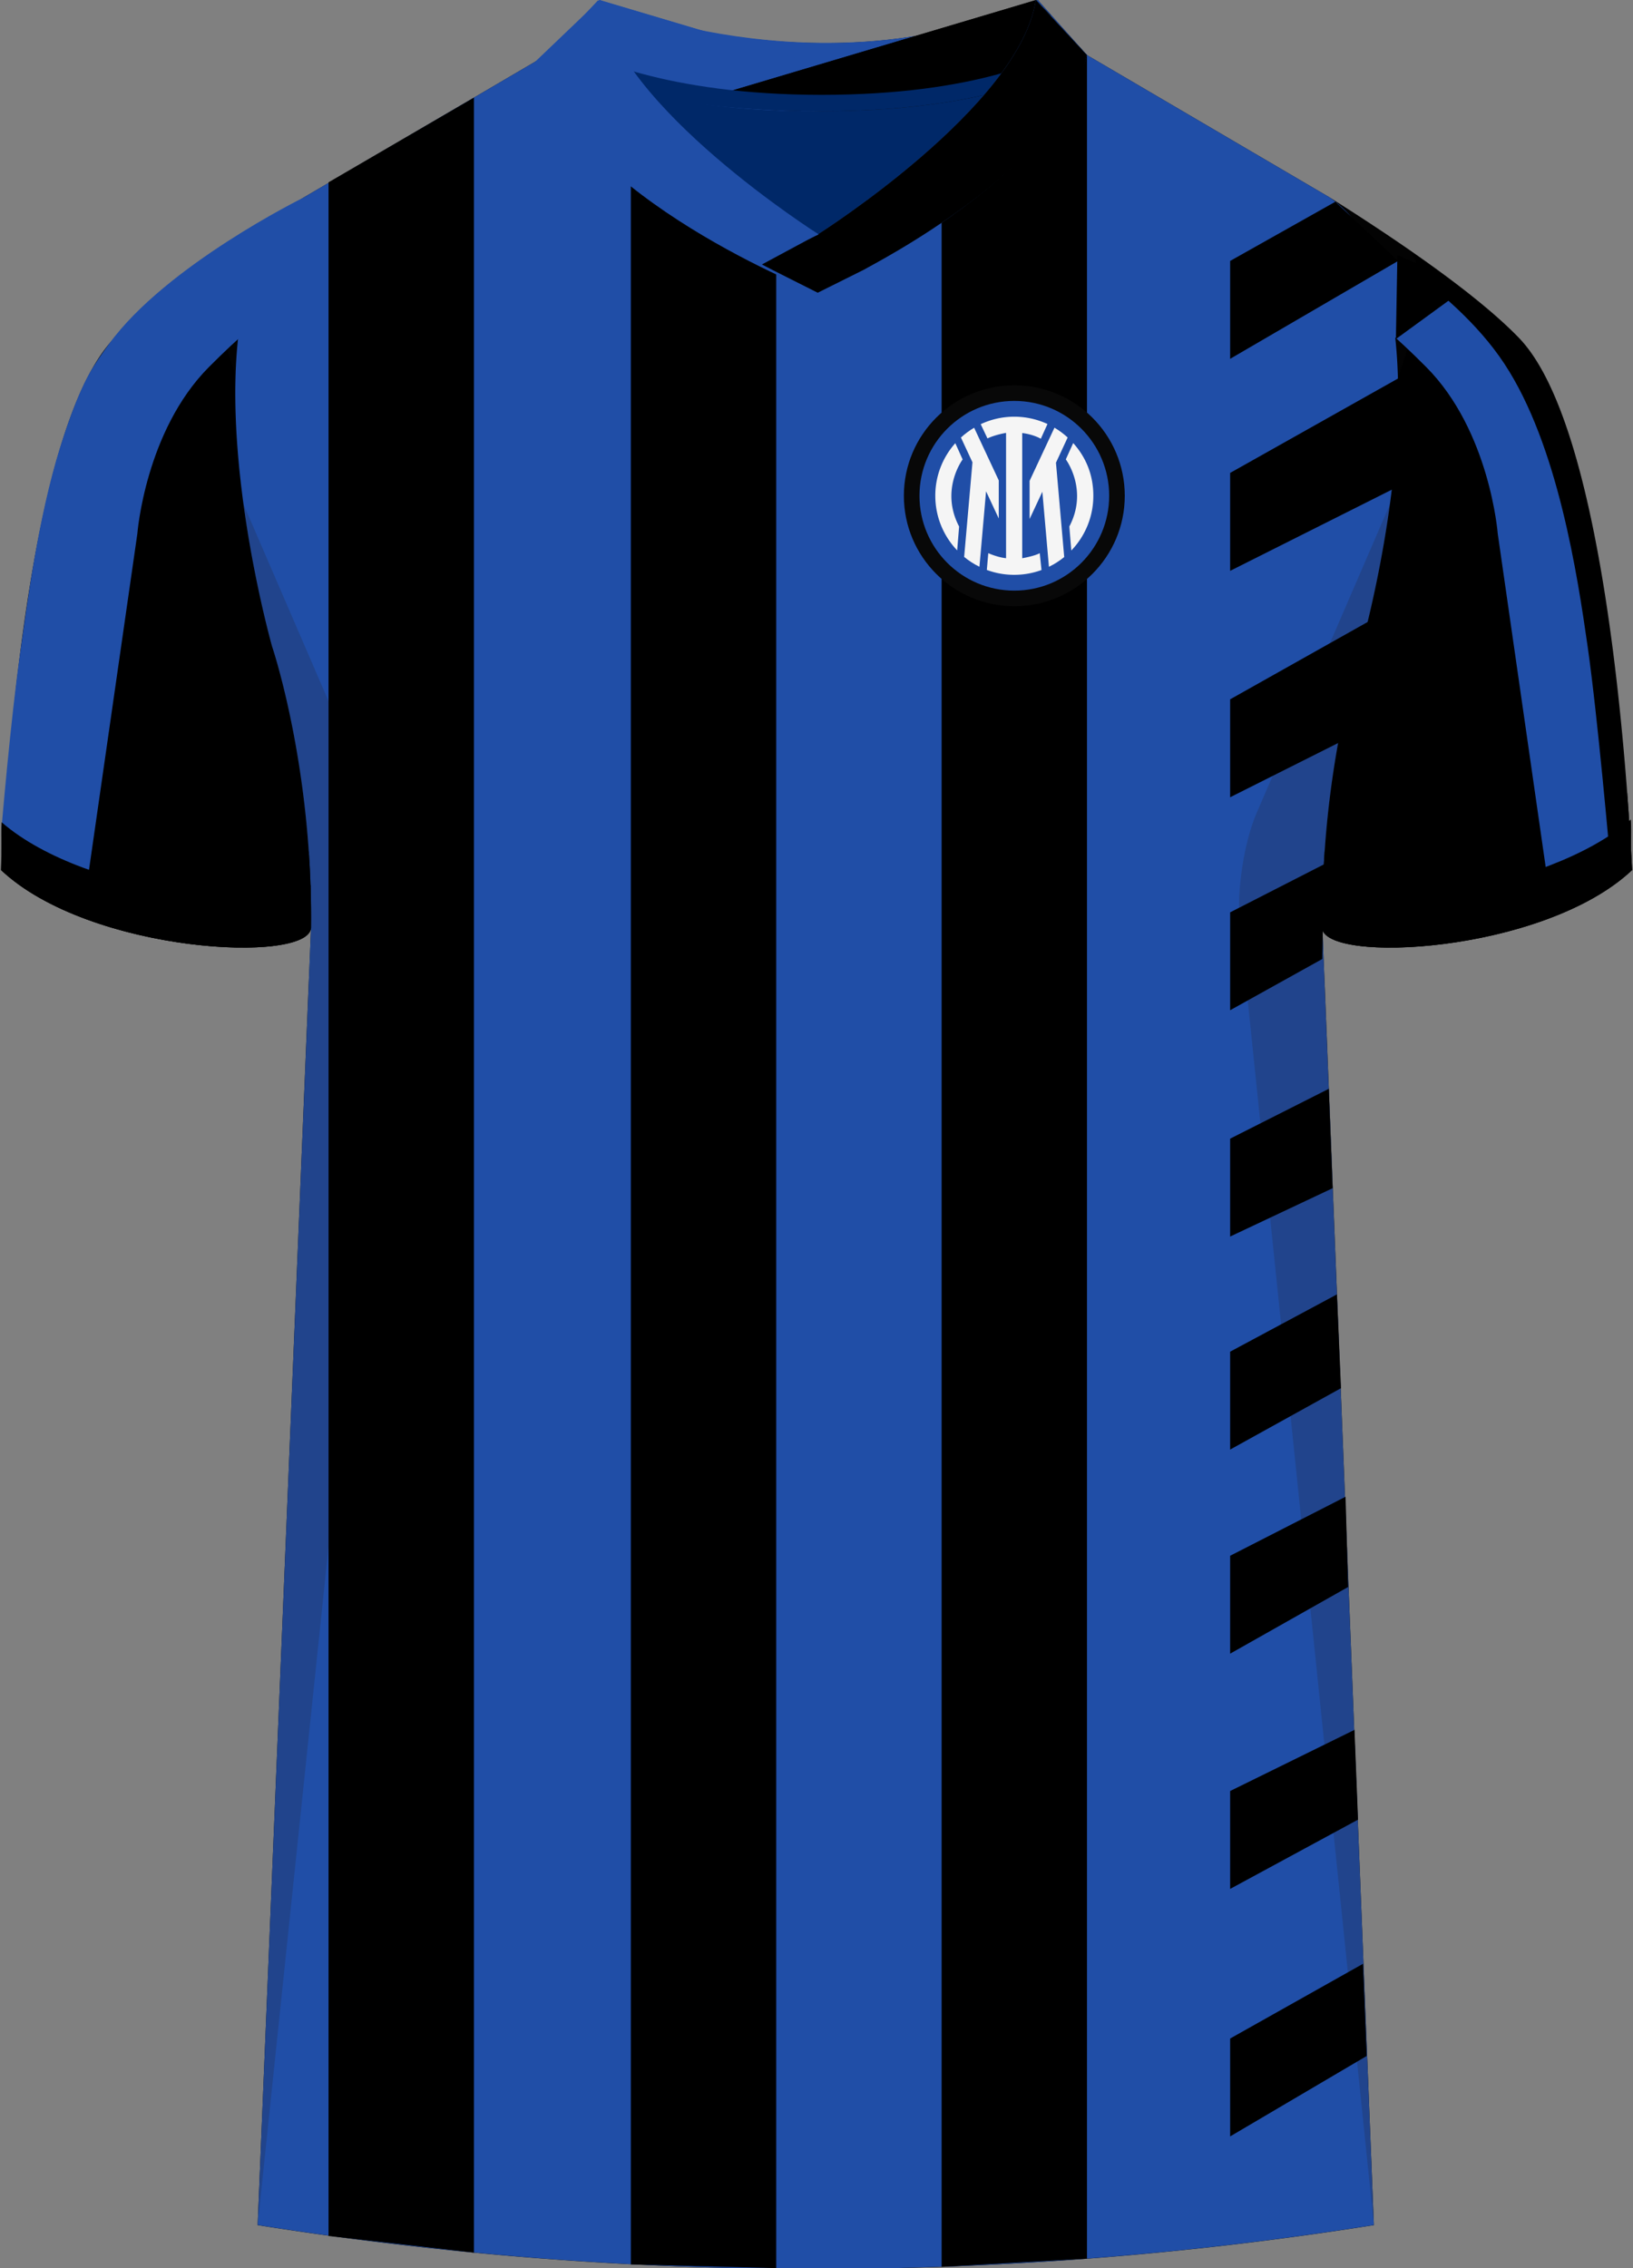
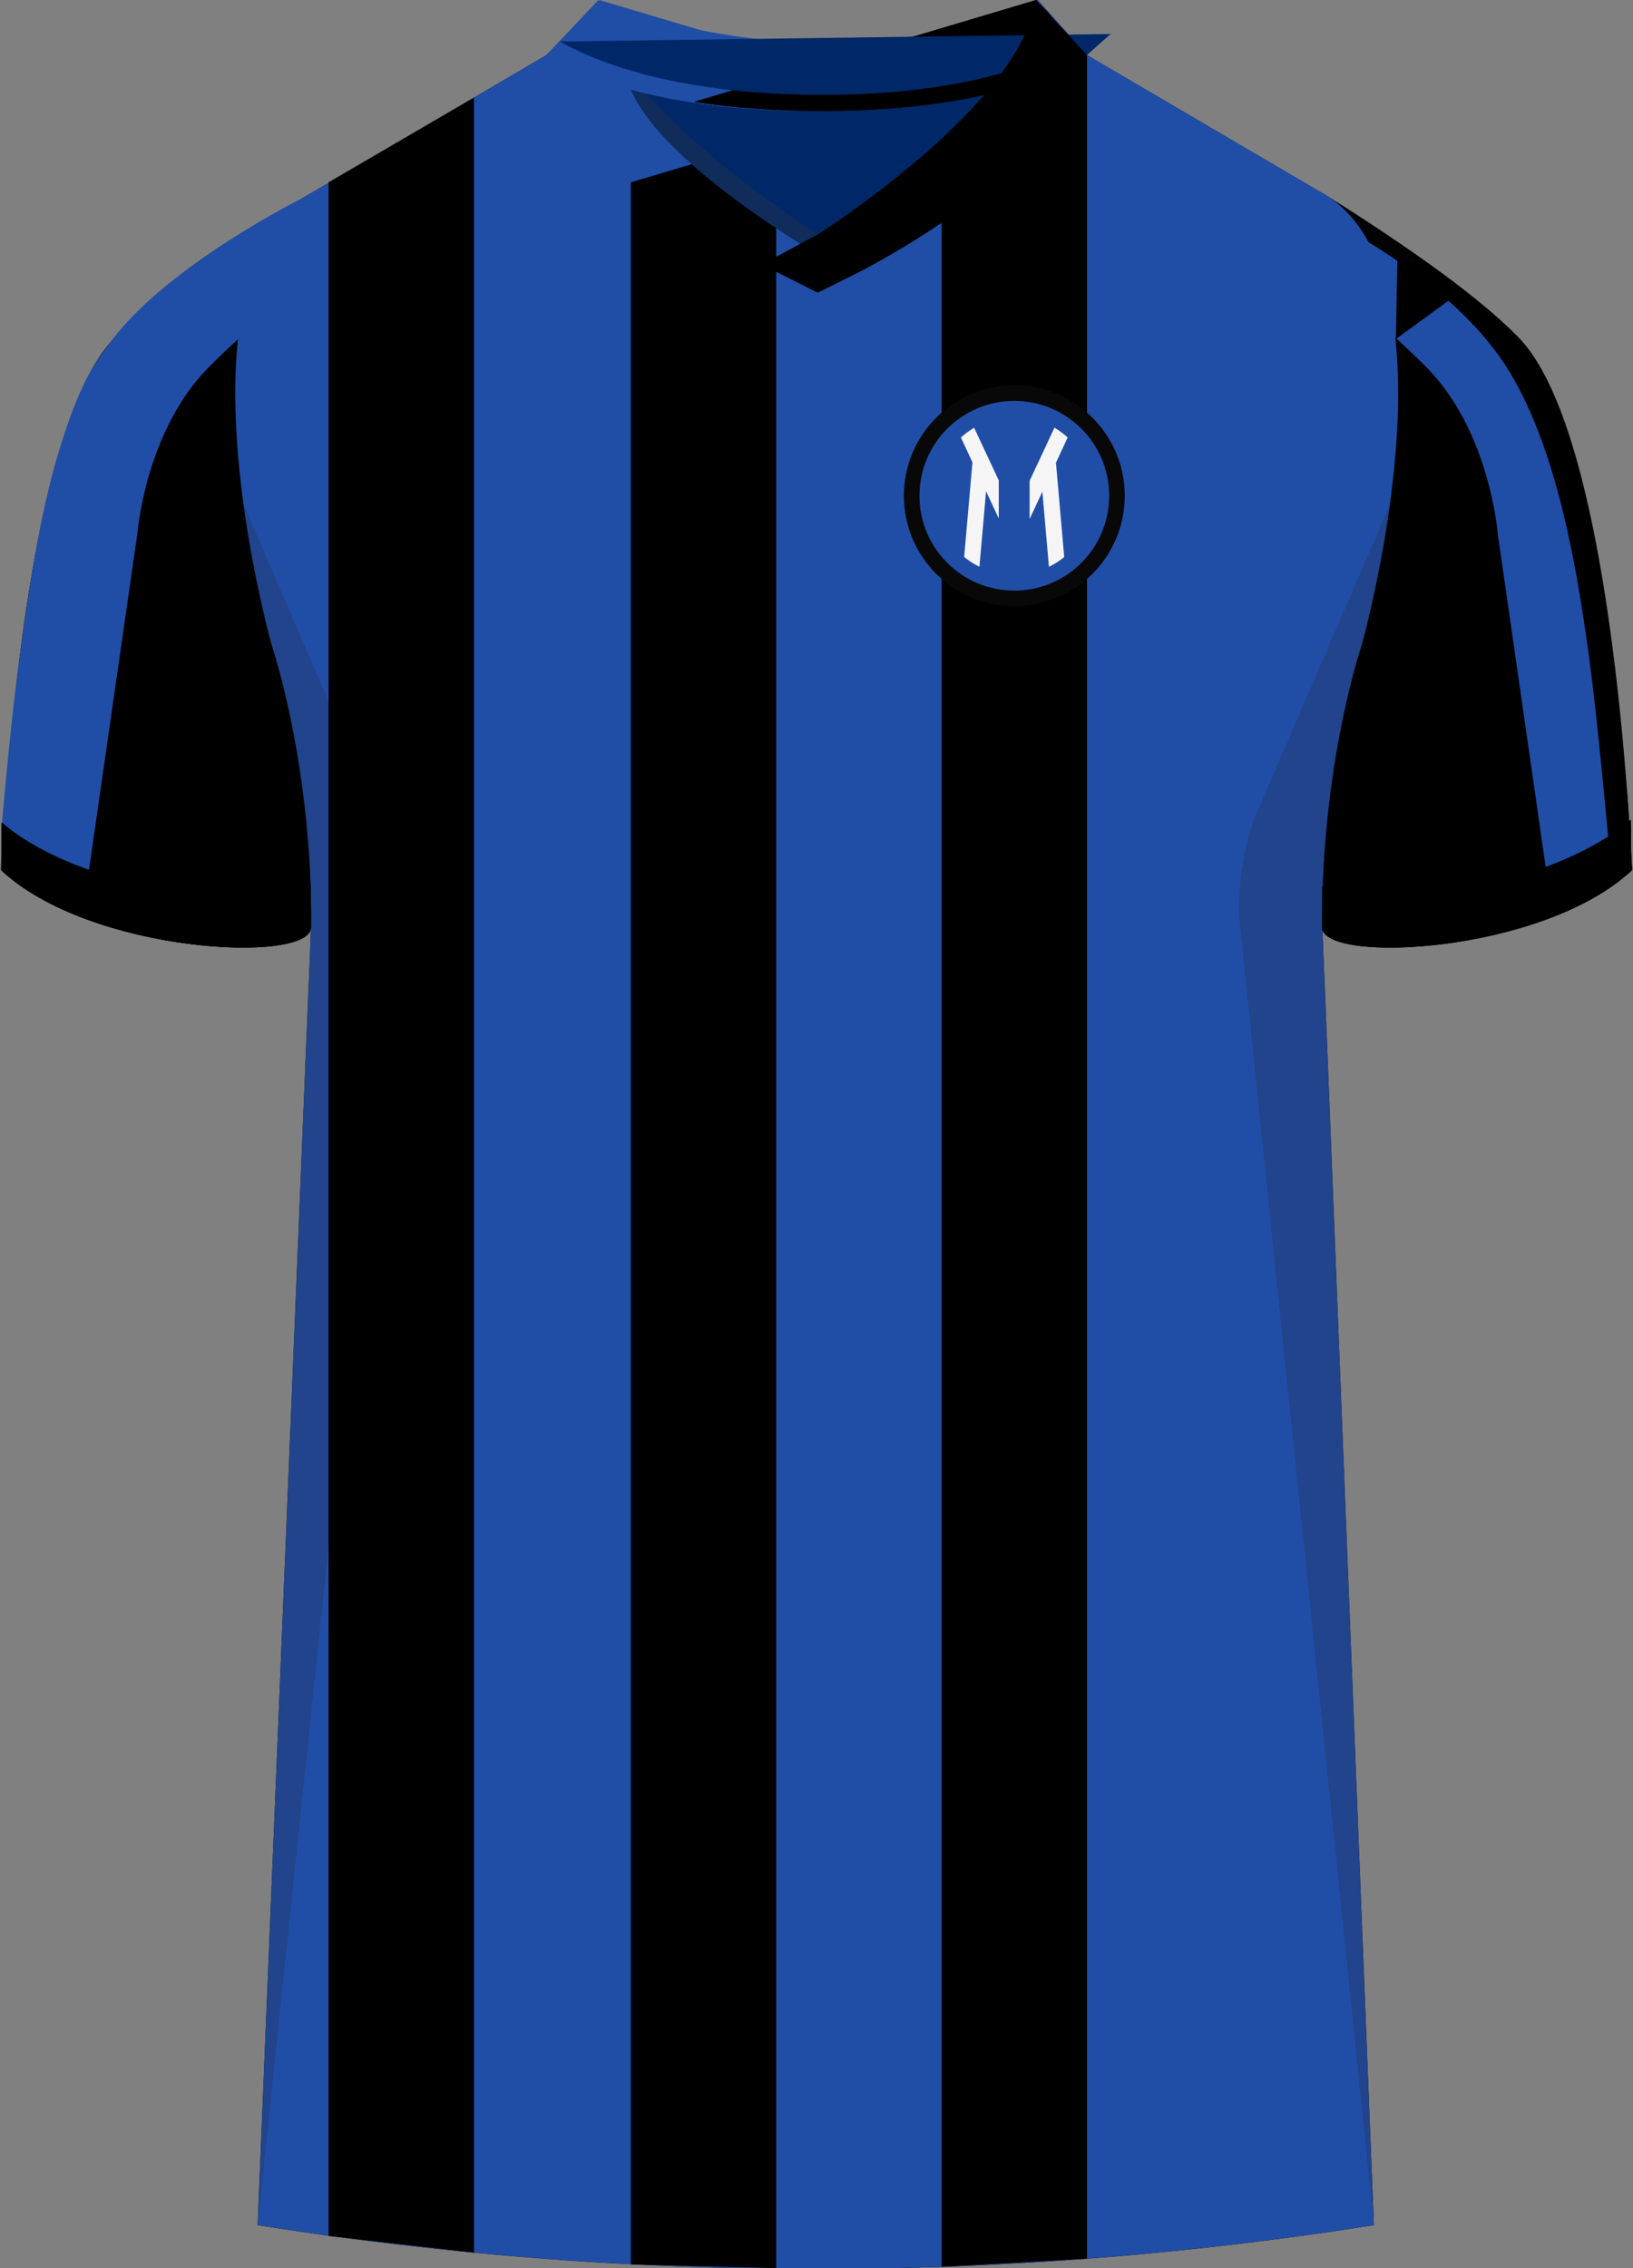
<svg xmlns="http://www.w3.org/2000/svg" viewBox="0 0 360 500">
  <rect x="0" y="0" width="360" height="500" fill="#808080" stroke="none" />
  <defs>
    <style>.cls-1{fill:#080808}.cls-2{fill:#204ea7}.cls-3,.cls-4{fill:#231f20}.cls-5{isolation:isolate}.cls-6{mix-blend-mode:multiply;opacity:.2}.cls-4{opacity:.5}.cls-7{fill:#f5f5f5}.cls-8{fill:#0f2c5b}.cls-9{fill:#002868}</style>
  </defs>
  <g class="cls-5">
    <g id="Bovenop">
      <g>
        <path id="Jersey_Color" d="M293.2 43.57c16.69 10.52 32.92 21.85 41.68 30.94 18.05 18.72 23.45 88.61 24.92 117.3-19.56 18.44-68.2 20.76-68.28 12.63l11.35 286.08a786.54 786.54 0 0 1-246.07 0l11.77-286.08c-.08 8.13-48.73 5.8-68.28-12.63 1.47-28.68 6.87-98.58 24.92-117.3 8.76-9.09 24.99-20.42 41.68-30.94l53.58-31.43L131.85.28s48.99 20.95 96.94-.28l10.82 12.13 53.58 31.43Z" />
        <g id="Body">
          <g id="Body-2" data-name="Body">
            <path d="m239.62 12.13 53.58 31.43c29.13 20.49 6.91 98.93 6.91 98.93s-8.95 26.4-8.59 61.93l11.35 286.08a786.54 786.54 0 0 1-246.07 0l11.77-286.08c.37-35.53-8.59-61.93-8.59-61.93s-22.22-78.45 6.91-98.93l54.21-31.8 118.52.37Z" class="cls-2" />
          </g>
        </g>
        <g id="Cuffs">
          <g>
            <path d="M.29 191.8c.24-4.71.59-10.52 1.08-17.04 19.01 16.51 61.66 19.33 66.71 12.96.36 5.27.55 10.87.49 16.72-.08 8.13-48.73 5.8-68.28-12.63ZM359.8 191.8c-.24-4.71-.59-10.52-1.08-17.04-19.01 16.51-61.66 19.33-66.71 12.96-.36 5.27-.55 10.87-.49 16.72.08 8.13 48.73 5.8 68.28-12.63Z" />
          </g>
        </g>
        <g id="Shading" class="cls-6">
          <path d="M67.97 217.86c3.28-42.1-8-75.35-8-75.35s-3.92-13.84-6.31-31.41l29.42 68.13c2.77 6.4 4.43 17.31 3.71 24.24L56.81 490.51l11.17-272.66ZM292.13 217.86c-3.28-42.1 8-75.35 8-75.35s3.92-13.84 6.31-31.41l-29.42 68.13c-2.77 6.4-4.43 17.31-3.71 24.24l29.57 287.04-10.75-272.66Z" class="cls-3" />
          <path d="M50.72 54.18c5.17-3.55 10.65-7.13 16.17-10.62-10.67 7.5-14.45 22.78-14.95 39.13 0 0-8.61-23.09-1.22-28.52ZM309.9 54.54a537.69 537.69 0 0 0-16.71-10.98c10.67 7.5 14.61 22.78 15.12 39.13 0 0 8.98-22.73 1.59-28.16Z" class="cls-4" />
        </g>
        <path d="M228.79 0c-47.95 21.23-96.97.09-96.97.09l-11.34 12.04s17.44 12.57 60.3 12.58c41.56-.02 57.88-11.83 58.84-12.58L228.78 0Z" class="cls-2" />
        <path d="m104.48 496.58-32.05-3.67V40.19l32.05-18.67v475.06zM171.12 500l-32.05-.82V40.19l32.05-9.53V500zM239.63 497.92l-32.05 1.79V40.19l32.05-28.06v485.79z" />
        <path d="M66.89 43.57S36.66 58.46 24.07 75.78c-.88 1.2-2.39 3.29-3.61 5.27-2.64 4.27-5.11 10.84-7.21 17.57-4.88 15.6-7.35 35.08-8.72 44.68C2.29 158.95.31 182.92.31 182.92l19.09 10.37 10.88-75.65s1.73-22.61 15.77-36.72 18.22-14.56 18.22-14.56l2.62-22.78ZM296.18 50.25s23.71 12.07 35.48 29.96c11.78 17.89 16.1 46.66 18.34 62.31 2.24 15.65 4.92 46.51 4.92 46.51l-13.86 4.25-10.88-75.65s-1.73-22.61-15.77-36.72-18.22-14.56-18.22-14.56v-16.1Z" class="cls-2" />
-         <path d="m294.39 44.47-23.2 13.05V79.1l37.03-21.58-13.83-13.05zM312.82 80.84l-41.63 23.41v21.59l42.62-21.4-.99-23.6zM312.82 130.75l-41.63 23.41v21.59l42.62-21.4-.99-23.6zM291.89 190.53l-20.7 10.59v21.58l20.32-11.3.38-20.87zM292.94 240.02l-21.75 10.99v21.58l22.6-10.66-.85-21.91zM294.73 285.34l-23.54 12.63v21.58l24.43-13.53-.89-20.68zM296.63 329.95l-25.44 13.01v21.58l26-14.69-.56-19.9zM298.6 381.34l-27.41 13.48v21.58l28.19-15.27-.78-19.79zM300.48 432.91l-29.29 16.47v21.58l30.1-17.73-.81-20.32z" />
        <path d="m315.89 59.65-7.83-3.43-.33 18.52 14.42-10.51-6.26-4.58z" />
        <g id="Collar">
          <path d="M180.51 56.22s-34.66-20.01-41.44-36.48c9.66 2.65 23.39 4.98 41.81 4.98 17.62 0 30.67-2.14 39.93-4.64-6.93 16.35-40.3 36.14-40.3 36.14Z" class="cls-8" />
        </g>
        <path d="M.2 191.8c.24-4.71.01-7.79.16-10.54 19.01 16.51 63.08 20.18 68.12 13.81v9.36c-.08 8.13-48.73 5.8-68.28-12.63ZM359.69 191.8c-.24-4.71-.01-8.39-.16-11.14-19.01 16.51-63.01 20.98-68.05 14.61 0 2.29-.07 9.16-.07 9.16.08 8.13 48.73 5.8 68.28-12.63Z" />
        <g id="Collar-2" data-name="Collar">
          <g>
            <path d="M180.28 51.67s-24.78-15.68-39.05-32.45c9.33 2.2 23.87 5.28 39.88 5.29 15.17 0 26.96-1.58 35.85-3.62-14.29 16.62-36.68 30.78-36.68 30.78Z" class="cls-9" />
            <g>
              <path d="M207.55 22.45c-7.79 1.23-17.11 2.06-28.11 2.07-41.56-.02-57.7-11.83-58.66-12.58L132.14.01l75.4 22.45Z" class="cls-2" />
-               <path d="m132.15 0 75.4 22.45c-3.21.51-6.68.95-10.41 1.29L128.89 3.42 132.15 0Z" class="cls-2" />
            </g>
            <g>
              <path d="M153.01 22.45c7.79 1.23 17.11 2.06 28.11 2.07 41.56-.02 57.54-11.62 58.51-12.38L228.42.01l-75.4 22.45Z" />
              <path d="m228.41 0-75.4 22.45c3.21.51 6.68.95 10.41 1.29l68.24-20.32L228.4 0Z" />
            </g>
-             <path d="M123.45 9.15c5.68 3.31 23.37 11.75 57.66 11.76 34-.01 50.55-8.13 55.99-11.51l2.52 2.74c-.96.76-16.94 12.36-58.51 12.38-42.86-.02-62.85-10.73-62.85-10.73l5.2-4.64Z" class="cls-9" />
+             <path d="M123.45 9.15c5.68 3.31 23.37 11.75 57.66 11.76 34-.01 50.55-8.13 55.99-11.51l2.52 2.74l5.2-4.64Z" class="cls-9" />
          </g>
          <g>
-             <path d="M228.35 0c-3.51 23.5-48.07 51.67-48.07 51.67S135.73 23.5 132.21 0l-14.14 13.52c8.29 30.12 62.21 51 62.21 51s51.05-22.27 59.34-52.39L228.35 0Z" class="cls-2" />
            <path d="M190.43 59.47c1.81-1.14 43.63-22.17 49.18-47.33L228.34.01c-3.51 23.5-48.07 51.67-48.07 51.67l-12.3 6.62c1.65.91 10.91 5.51 12.3 6.23l10.15-5.06Z" />
-             <path d="M176.6 53.49c-1.81-1.14-41.08-25.52-47.69-49.83L132.42 0c3.51 23.5 48.07 51.67 48.07 51.67l-3.89 1.82Z" class="cls-2" />
          </g>
        </g>
        <g>
          <circle cx="223.61" cy="109.29" r="24.35" class="cls-1" />
          <circle cx="223.61" cy="109.29" r="20.91" class="cls-2" />
          <g>
            <path d="M235.37 96.44c-.89-.81-1.86-1.54-2.91-2.16L226.98 106v8.41l2.81-6.01 1.45 16.55c1.21-.59 2.34-1.31 3.37-2.15l-1.82-20.8 2.59-5.58ZM220.18 114.31v-8.41l-5.43-11.61c-1.04.62-2.02 1.34-2.91 2.16l2.54 5.46-1.83 20.86c1.03.85 2.16 1.58 3.37 2.17l1.46-16.63 2.81 6.01Z" class="cls-7" />
-             <path d="M225.35 123.05V95.46c2.59.33 4.1 1.26 4.1 1.26l1.47-3.25a17.423 17.423 0 0 0-14.72.04l1.49 3.14c1.77-.85 4.1-1.22 4.1-1.22v27.62c-1.89-.18-3.92-1.11-3.92-1.11l-.32 3.7c1.88.7 3.92 1.08 6.04 1.08s4.13-.38 6.01-1.06l-.38-3.71c-1.37.7-3.88 1.11-3.88 1.11ZM235.74 116.06l.43 5.3c3.01-3.13 4.86-7.39 4.86-12.07s-1.68-8.54-4.44-11.62l-1.63 3.6s5.03 6.69.78 14.79ZM212.21 101.27l-1.61-3.57a17.333 17.333 0 0 0-4.41 11.59c0 4.67 1.84 8.91 4.82 12.04l.43-5.26c-4.25-8.1.78-14.79.78-14.79Z" class="cls-7" />
          </g>
        </g>
      </g>
    </g>
  </g>
</svg>